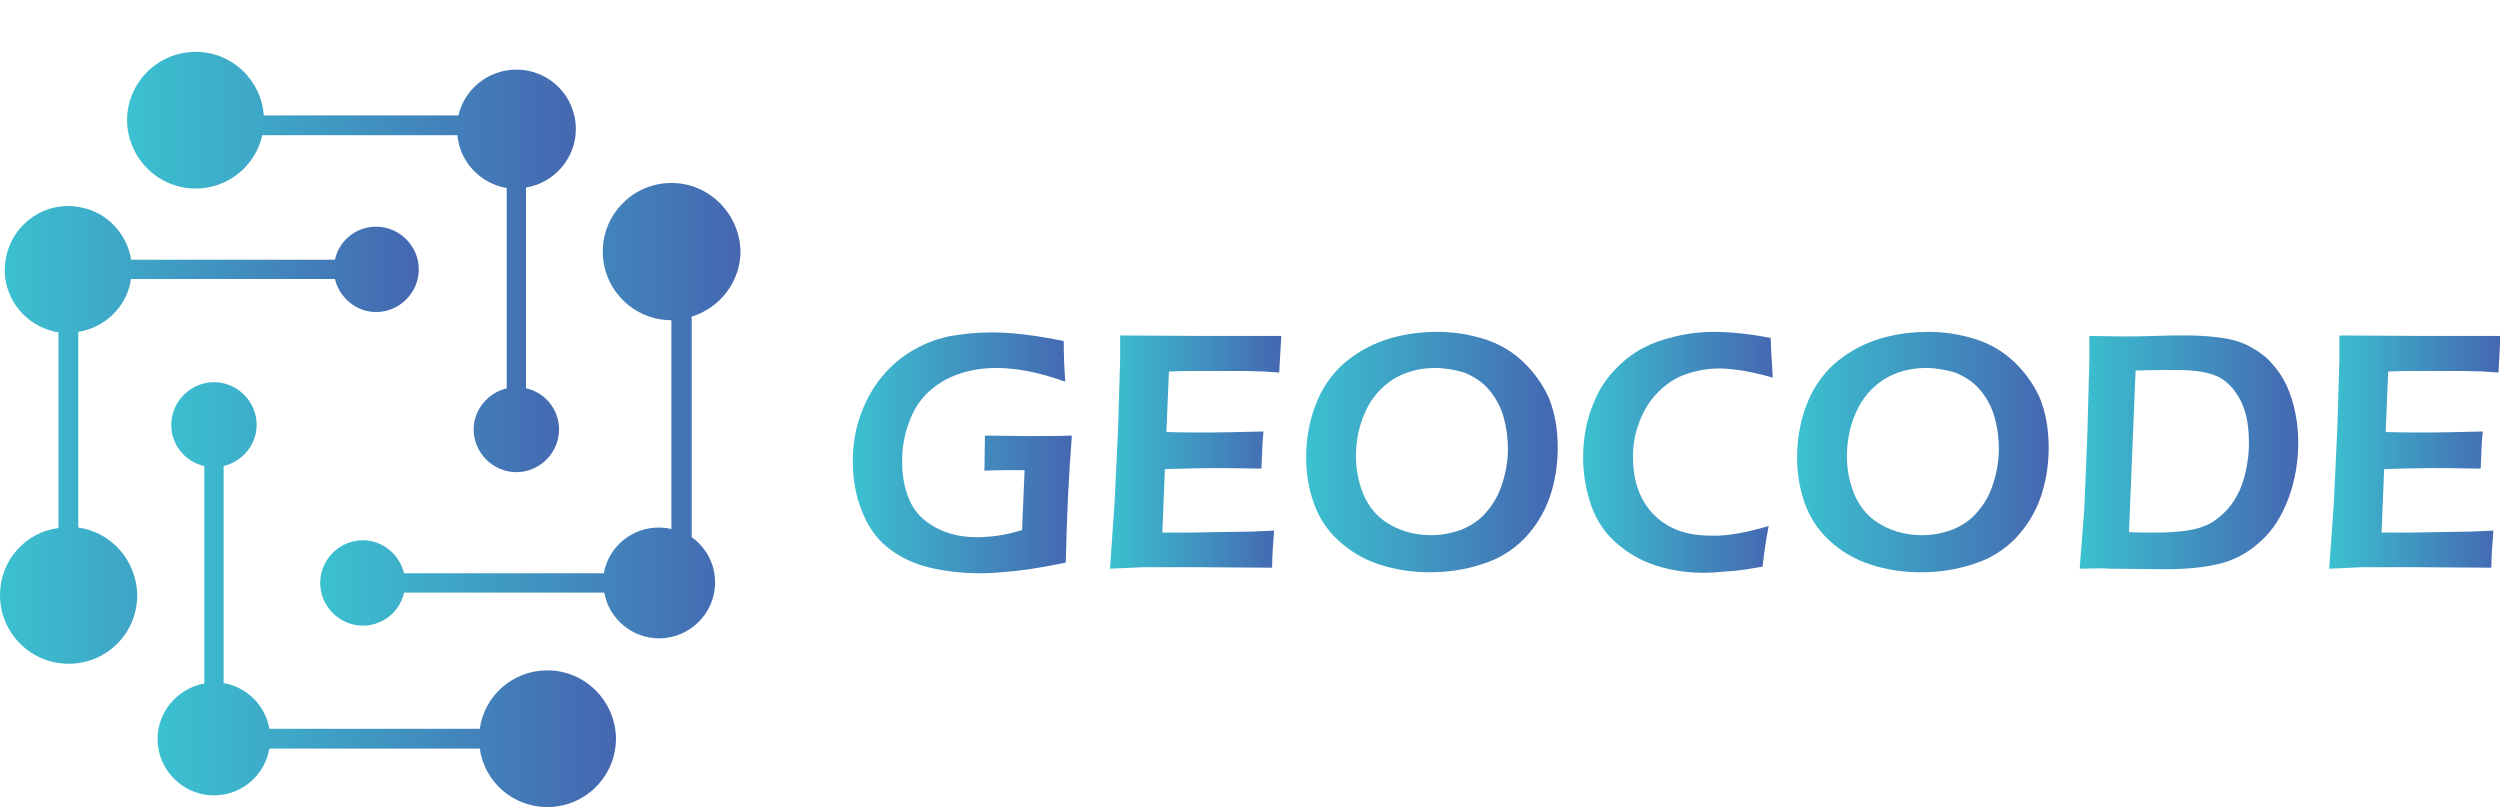
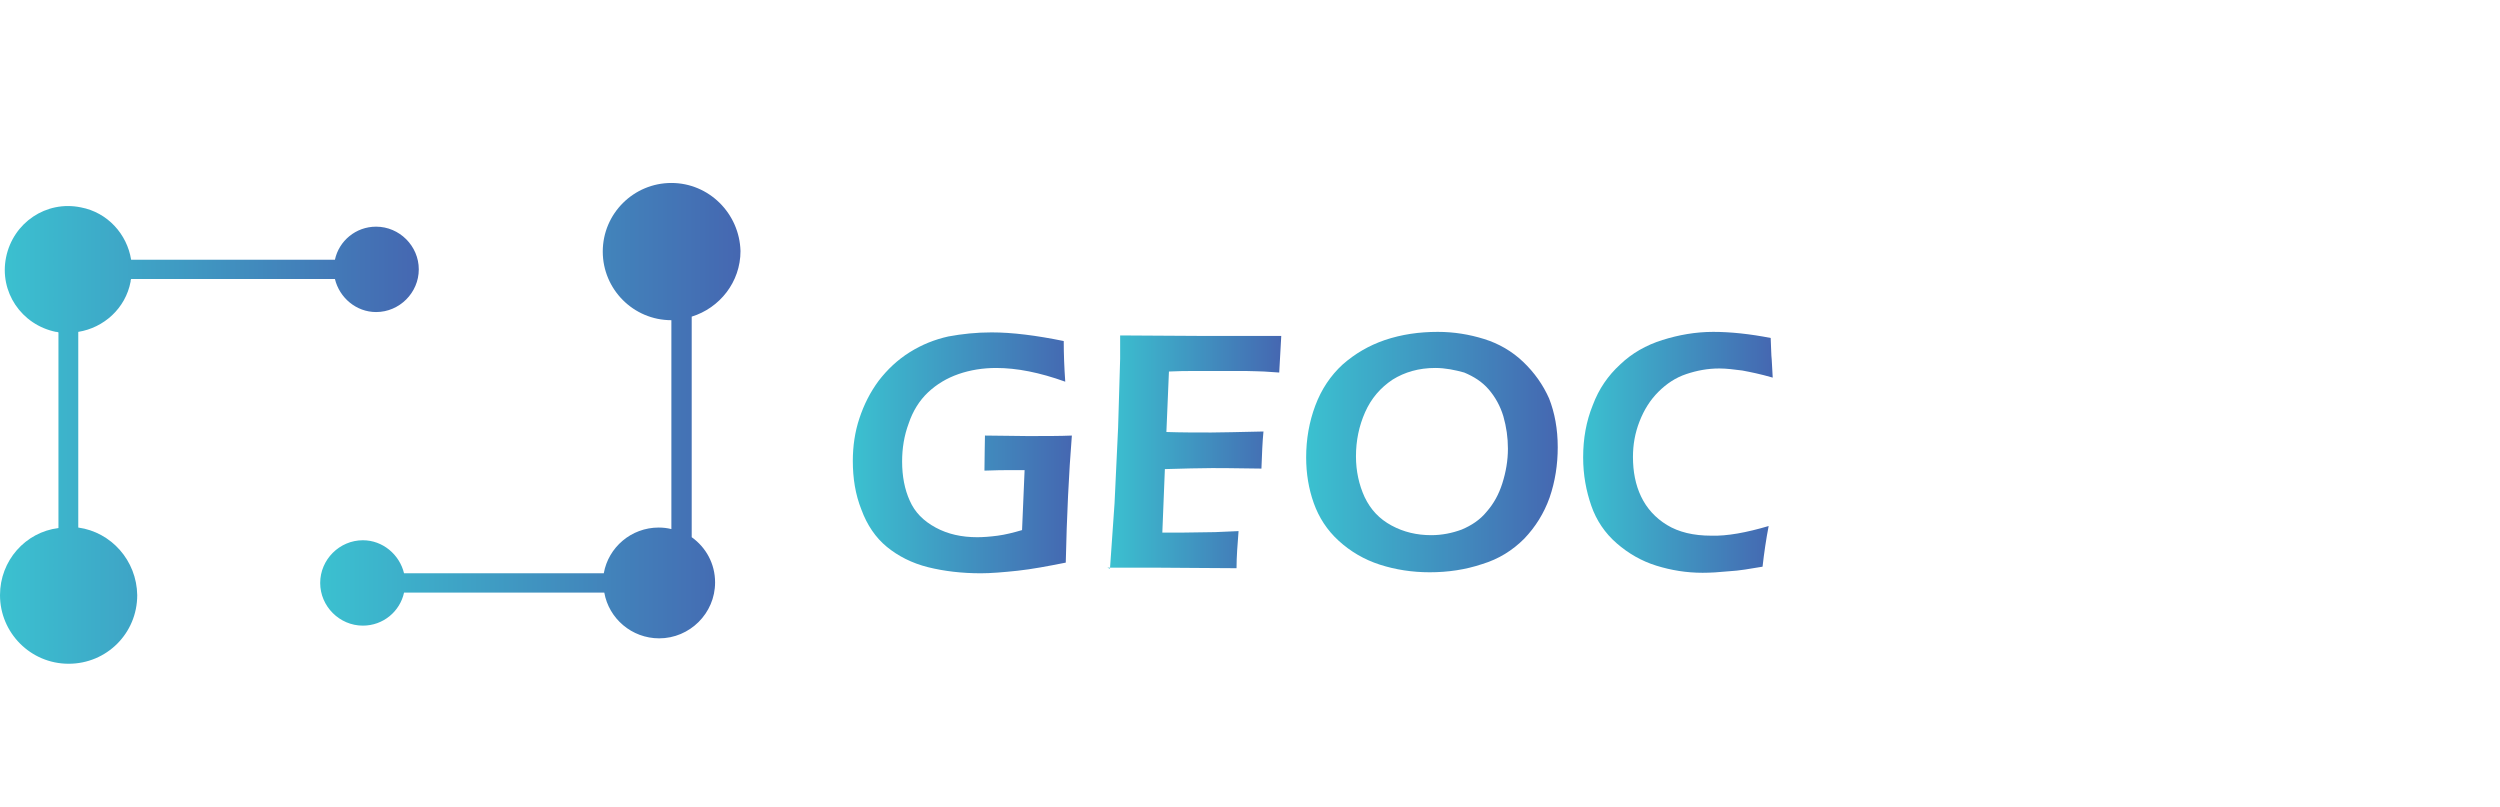
<svg xmlns="http://www.w3.org/2000/svg" version="1.1" id="Layer_1" x="0px" y="0px" viewBox="0 0 491.9 158.8" style="enable-background:new 0 0 491.9 158.8;" xml:space="preserve">
  <style type="text/css">
	.st0{fill:url(#SVGID_1_);}
	.st1{fill:url(#SVGID_00000052083918994955427630000011810462889475327420_);}
	.st2{fill:url(#SVGID_00000110435589256860545840000011685893257523240111_);}
	.st3{fill:url(#SVGID_00000174559876093310589190000013370353793362746251_);}
	.st4{fill:url(#SVGID_00000008135982017894449260000007931227988428573089_);}
	.st5{fill:url(#SVGID_00000031894978895053399890000014637646440486975159_);}
	.st6{fill:url(#SVGID_00000053524352241212186010000012174390568376367250_);}
	.st7{fill:url(#SVGID_00000007421174007378283320000010405014910080761273_);}
	.st8{fill:url(#SVGID_00000090254955084541047140000004309573023680506796_);}
	.st9{fill:url(#SVGID_00000108282163165245214900000005043539665650403734_);}
	.st10{fill:url(#SVGID_00000012444198288113700880000007910229486409643926_);}
	.st11{fill:url(#SVGID_00000029020610930611193610000009362788434668548531_);}
</style>
  <g>
    <linearGradient id="SVGID_1_" gradientUnits="userSpaceOnUse" x1="69.298" y1="0" x2="69.298" y2="0">
      <stop offset="0" style="stop-color:#3BC1D0" />
      <stop offset="1" style="stop-color:#4567B1" />
    </linearGradient>
    <path class="st0" d="M69.3,0" />
    <linearGradient id="SVGID_00000045609770807715399010000014649039242157372605_" gradientUnits="userSpaceOnUse" x1="0" y1="85.534" x2="82.368" y2="85.534">
      <stop offset="0" style="stop-color:#3BC1D0" />
      <stop offset="1" style="stop-color:#4567B1" />
    </linearGradient>
    <path style="fill:url(#SVGID_00000045609770807715399010000014649039242157372605_);" d="M15.4,103.8V65.3c5-0.8,9.3-4.6,10.3-9.9   c0-0.2,0-0.3,0.1-0.5h40.1c0.9,3.7,4.2,6.5,8.1,6.5c4.6,0,8.4-3.8,8.4-8.4s-3.8-8.4-8.4-8.4c-4,0-7.3,2.8-8.1,6.5H25.8   c-0.8-5-4.6-9.3-9.9-10.3c-6.8-1.4-13.3,3-14.7,9.8c-1.4,6.8,3,13.3,9.8,14.7c0.2,0,0.3,0,0.5,0.1v38.5C5,104.7,0,110.3,0,117.1   c0,7.4,6,13.5,13.5,13.5s13.5-6,13.5-13.5C26.9,110.3,21.9,104.7,15.4,103.8z" />
    <linearGradient id="SVGID_00000056389215410226105090000009701975589278460083_" gradientUnits="userSpaceOnUse" x1="25.088" y1="51.567" x2="113.408" y2="51.567">
      <stop offset="0" style="stop-color:#3BC1D0" />
      <stop offset="1" style="stop-color:#4567B1" />
    </linearGradient>
-     <path style="fill:url(#SVGID_00000056389215410226105090000009701975589278460083_);" d="M38.5,37.1c6.4,0,11.8-4.5,13.1-10.5H90   c0.5,5.3,4.5,9.5,9.7,10.4v39.4c-3.7,0.9-6.5,4.2-6.5,8.1c0,4.6,3.8,8.4,8.4,8.4c4.6,0,8.4-3.8,8.4-8.4c0-4-2.8-7.3-6.5-8.1V36.9   c5.5-0.9,9.8-5.7,9.8-11.5c0-6.5-5.2-11.7-11.7-11.7c-5.5,0-10.2,3.8-11.4,9H51.9c-0.5-7-6.3-12.5-13.4-12.5   c-7.4,0-13.5,6-13.5,13.5C25.1,31.1,31.1,37.1,38.5,37.1z" />
    <linearGradient id="SVGID_00000139288380170203212220000006097611518167860143_" gradientUnits="userSpaceOnUse" x1="62.928" y1="80.775" x2="145.538" y2="80.775">
      <stop offset="0" style="stop-color:#3BC1D0" />
      <stop offset="1" style="stop-color:#4567B1" />
    </linearGradient>
    <path style="fill:url(#SVGID_00000139288380170203212220000006097611518167860143_);" d="M132.1,36c-7.4,0-13.5,6-13.5,13.5   c0,7.4,6,13.5,13.5,13.5v41.1c-0.8-0.2-1.6-0.3-2.5-0.3c-5.4,0-9.9,3.9-10.8,9H79.5c-0.9-3.7-4.2-6.5-8.1-6.5   c-4.6,0-8.4,3.8-8.4,8.4s3.8,8.4,8.4,8.4c4,0,7.3-2.8,8.1-6.5h39.4c0.9,5.1,5.4,9,10.8,9c6,0,11-4.9,11-11c0-3.7-1.8-6.9-4.6-8.9   V62.3c5.5-1.7,9.6-6.8,9.6-12.9C145.5,42,139.5,36,132.1,36z" />
    <linearGradient id="SVGID_00000013880039833355565790000015976810804134543494_" gradientUnits="userSpaceOnUse" x1="30.913" y1="116.971" x2="121.134" y2="116.971">
      <stop offset="0" style="stop-color:#3BC1D0" />
      <stop offset="1" style="stop-color:#4567B1" />
    </linearGradient>
-     <path style="fill:url(#SVGID_00000013880039833355565790000015976810804134543494_);" d="M107.7,131.9c-6.8,0-12.4,5-13.3,11.5H53   c-0.8-4.6-4.4-8.2-9-9V91.7c3.7-0.9,6.5-4.2,6.5-8.1c0-4.6-3.8-8.4-8.4-8.4s-8.4,3.8-8.4,8.4c0,4,2.8,7.3,6.5,8.1v42.8   c-5.2,0.9-9.2,5.5-9.2,10.9c0,6.1,5,11.1,11.1,11.1c5.5,0,10-4,10.9-9.2h41.4c0.9,6.5,6.5,11.5,13.3,11.5c7.4,0,13.5-6,13.5-13.5   C121.1,137.9,115.1,131.9,107.7,131.9z" />
  </g>
  <linearGradient id="SVGID_00000082339465410093412990000006063220157933711233_" gradientUnits="userSpaceOnUse" x1="167.712" y1="88.979" x2="210.926" y2="88.979">
    <stop offset="0" style="stop-color:#3BC1D0" />
    <stop offset="1" style="stop-color:#4567B1" />
  </linearGradient>
  <path style="fill:url(#SVGID_00000082339465410093412990000006063220157933711233_);" d="M193.8,85.7c2.9,0,5.7,0.1,8.4,0.1  c3.5,0,6.4,0,8.7-0.1c-0.6,7.5-1,15.8-1.2,25c-3.5,0.7-6.7,1.3-9.5,1.6c-2.8,0.3-5.3,0.5-7.2,0.5c-3.7,0-7.2-0.4-10.4-1.2  c-3.2-0.8-5.9-2.2-8.1-4s-3.9-4.3-5-7.3c-1.2-3-1.7-6.2-1.7-9.6c0-2.9,0.4-5.7,1.3-8.4c0.9-2.7,2.1-5.1,3.8-7.4  c1.7-2.2,3.7-4.1,6.1-5.6c2.4-1.5,4.9-2.5,7.6-3.1c2.7-0.5,5.5-0.8,8.5-0.8c4.1,0,8.8,0.6,14.2,1.7c0,2.5,0.1,5.2,0.3,8  c-5-1.8-9.5-2.7-13.6-2.7c-2.6,0-5.1,0.4-7.4,1.2c-2.3,0.8-4.3,2-6,3.6c-1.7,1.6-3,3.7-3.8,6.1c-0.9,2.4-1.3,4.9-1.3,7.5  c0,2.9,0.5,5.5,1.5,7.7c1,2.3,2.7,4,5.1,5.3c2.4,1.3,5.1,1.9,8.2,1.9c1.1,0,2.5-0.1,4-0.3c1.5-0.2,3.1-0.6,4.8-1.1l0.5-11.8l-2.5,0  c-1.4,0-3.2,0-5.4,0.1C193.7,89.6,193.8,87.3,193.8,85.7z" />
  <linearGradient id="SVGID_00000166633851927221122000000001290312967067319437_" gradientUnits="userSpaceOnUse" x1="218.366" y1="88.979" x2="252.042" y2="88.979">
    <stop offset="0" style="stop-color:#3BC1D0" />
    <stop offset="1" style="stop-color:#4567B1" />
  </linearGradient>
-   <path style="fill:url(#SVGID_00000166633851927221122000000001290312967067319437_);" d="M218.4,111.9l0.9-12.9l0.7-14.9l0.4-13.5  v-4.6c5.2,0,10.7,0.1,16.4,0.1l6.1,0l9.2,0l-0.4,7.2l-3-0.2c-0.8,0-2-0.1-3.4-0.1c-1.5,0-3,0-4.5,0c-3.3,0-5.4,0-6.4,0  c-1,0-2.4,0-4.4,0.1l-0.5,11.9c2.9,0.1,5.8,0.1,8.8,0.1c2,0,5.5-0.1,10.3-0.2c-0.2,2-0.3,4.5-0.4,7.3c-5.7-0.1-8.9-0.1-9.7-0.1  c-2.5,0-5.6,0.1-9.3,0.2l-0.5,12.5l3.5,0c1,0,3.4,0,7-0.1l6.9-0.1l4.6-0.2c-0.2,2.6-0.4,5-0.4,7.3c-5.5,0-10.5-0.1-14.9-0.1l-10.5,0  L218.4,111.9z" />
+   <path style="fill:url(#SVGID_00000166633851927221122000000001290312967067319437_);" d="M218.4,111.9l0.9-12.9l0.7-14.9l0.4-13.5  v-4.6c5.2,0,10.7,0.1,16.4,0.1l6.1,0l9.2,0l-0.4,7.2l-3-0.2c-0.8,0-2-0.1-3.4-0.1c-1.5,0-3,0-4.5,0c-3.3,0-5.4,0-6.4,0  c-1,0-2.4,0-4.4,0.1l-0.5,11.9c2.9,0.1,5.8,0.1,8.8,0.1c2,0,5.5-0.1,10.3-0.2c-0.2,2-0.3,4.5-0.4,7.3c-5.7-0.1-8.9-0.1-9.7-0.1  c-2.5,0-5.6,0.1-9.3,0.2l-0.5,12.5l3.5,0l6.9-0.1l4.6-0.2c-0.2,2.6-0.4,5-0.4,7.3c-5.5,0-10.5-0.1-14.9-0.1l-10.5,0  L218.4,111.9z" />
  <linearGradient id="SVGID_00000174561155332148675050000009060280209515220648_" gradientUnits="userSpaceOnUse" x1="257.133" y1="88.979" x2="306.486" y2="88.979">
    <stop offset="0" style="stop-color:#3BC1D0" />
    <stop offset="1" style="stop-color:#4567B1" />
  </linearGradient>
  <path style="fill:url(#SVGID_00000174561155332148675050000009060280209515220648_);" d="M282.9,65.3c3.2,0,6.2,0.5,9.1,1.4  c2.9,0.9,5.5,2.4,7.7,4.5c2.2,2.1,3.9,4.5,5.1,7.2c1.1,2.8,1.7,6,1.7,9.6c0,3.4-0.5,6.7-1.6,9.9c-1.1,3.1-2.8,5.8-5,8.1  c-2.3,2.3-5,4-8.3,5c-3.3,1.1-6.7,1.6-10.3,1.6c-3.4,0-6.7-0.5-9.8-1.5c-3.1-1-5.8-2.6-8.1-4.7c-2.3-2.1-3.9-4.6-4.9-7.4  c-1-2.8-1.5-5.8-1.5-9c0-3.6,0.6-7,1.8-10.2c1.2-3.2,3-5.9,5.4-8.1c2.4-2.1,5.1-3.7,8.3-4.8C275.8,65.8,279.2,65.3,282.9,65.3z   M282.4,72.4c-3.2,0-6,0.8-8.4,2.3c-2.4,1.6-4.2,3.7-5.4,6.4c-1.2,2.7-1.8,5.6-1.8,8.7c0,2.9,0.6,5.6,1.7,8c1.2,2.5,2.9,4.3,5.3,5.6  c2.4,1.3,5,1.9,7.8,1.9c2.1,0,4.1-0.4,6-1.1c1.9-0.8,3.6-1.9,4.9-3.5c1.4-1.6,2.4-3.4,3.1-5.6c0.7-2.2,1.1-4.5,1.1-6.8  c0-2.2-0.3-4.3-0.9-6.4c-0.6-2-1.6-3.8-2.9-5.3c-1.3-1.5-2.9-2.5-4.8-3.3C286.3,72.8,284.4,72.4,282.4,72.4z" />
  <linearGradient id="SVGID_00000093858619369151384690000000946518358552366487_" gradientUnits="userSpaceOnUse" x1="311.479" y1="88.979" x2="348.748" y2="88.979">
    <stop offset="0" style="stop-color:#3BC1D0" />
    <stop offset="1" style="stop-color:#4567B1" />
  </linearGradient>
  <path style="fill:url(#SVGID_00000093858619369151384690000000946518358552366487_);" d="M348,103.5c-0.5,2.6-0.9,5.3-1.2,8  c-2.4,0.4-4.6,0.8-6.6,0.9c-2,0.2-3.7,0.3-5.2,0.3c-3.2,0-6.2-0.5-9.1-1.4c-2.9-0.9-5.5-2.4-7.8-4.4c-2.3-2-4-4.5-5-7.4  c-1-2.9-1.6-6-1.6-9.5c0-3.7,0.6-7.1,1.9-10.3c1.2-3.2,3-5.8,5.4-8c2.3-2.2,5.1-3.8,8.3-4.8s6.5-1.6,10-1.6c3.4,0,7.2,0.4,11.3,1.2  c0.1,2,0.1,3.4,0.2,4.2l0.2,3.6c-2.4-0.7-4.4-1.1-6-1.4c-1.6-0.2-3.1-0.4-4.5-0.4c-2.3,0-4.4,0.4-6.5,1.1c-2.1,0.7-3.9,1.9-5.5,3.5  c-1.6,1.6-2.8,3.5-3.7,5.8c-0.9,2.3-1.3,4.6-1.3,7c0,2.9,0.5,5.5,1.6,7.8c1.1,2.3,2.8,4.2,5.1,5.6c2.3,1.4,5.2,2.1,8.7,2.1  C339.8,105.5,343.6,104.8,348,103.5z" />
  <linearGradient id="SVGID_00000090286764068485319550000017881419940187967379_" gradientUnits="userSpaceOnUse" x1="353.741" y1="88.979" x2="403.094" y2="88.979">
    <stop offset="0" style="stop-color:#3BC1D0" />
    <stop offset="1" style="stop-color:#4567B1" />
  </linearGradient>
-   <path style="fill:url(#SVGID_00000090286764068485319550000017881419940187967379_);" d="M379.5,65.3c3.2,0,6.2,0.5,9.1,1.4  c2.9,0.9,5.5,2.4,7.7,4.5c2.2,2.1,3.9,4.5,5.1,7.2c1.1,2.8,1.7,6,1.7,9.6c0,3.4-0.5,6.7-1.6,9.9c-1.1,3.1-2.8,5.8-5,8.1  c-2.3,2.3-5,4-8.3,5c-3.3,1.1-6.7,1.6-10.3,1.6c-3.4,0-6.7-0.5-9.8-1.5c-3.1-1-5.8-2.6-8.1-4.7c-2.3-2.1-3.9-4.6-4.9-7.4  c-1-2.8-1.5-5.8-1.5-9c0-3.6,0.6-7,1.8-10.2c1.2-3.2,3-5.9,5.4-8.1c2.4-2.1,5.1-3.7,8.3-4.8C372.4,65.8,375.8,65.3,379.5,65.3z   M379,72.4c-3.2,0-6,0.8-8.4,2.3c-2.4,1.6-4.2,3.7-5.4,6.4c-1.2,2.7-1.8,5.6-1.8,8.7c0,2.9,0.6,5.6,1.7,8c1.2,2.5,2.9,4.3,5.3,5.6  c2.4,1.3,5,1.9,7.8,1.9c2.1,0,4.1-0.4,6-1.1c1.9-0.8,3.6-1.9,4.9-3.5c1.4-1.6,2.4-3.4,3.1-5.6c0.7-2.2,1.1-4.5,1.1-6.8  c0-2.2-0.3-4.3-0.9-6.4c-0.6-2-1.6-3.8-2.9-5.3c-1.3-1.5-2.9-2.5-4.8-3.3C382.9,72.8,381,72.4,379,72.4z" />
  <linearGradient id="SVGID_00000030466801876602405350000002226436683985178775_" gradientUnits="userSpaceOnUse" x1="409.166" y1="88.911" x2="452.256" y2="88.911">
    <stop offset="0" style="stop-color:#3BC1D0" />
    <stop offset="1" style="stop-color:#4567B1" />
  </linearGradient>
-   <path style="fill:url(#SVGID_00000030466801876602405350000002226436683985178775_);" d="M409.2,111.9l0.9-11.7l0.6-14.6l0.4-14.5  c0-0.6,0-2.3,0-5c2.4,0,4.6,0.1,6.6,0.1c1.5,0,3.6,0,6.1-0.1c2.5-0.1,4.7-0.1,6.6-0.1c2.5,0,4.8,0.2,6.9,0.5c2.1,0.3,4,0.9,5.6,1.8  c1.6,0.9,3,1.9,4.1,3.2c1.2,1.3,2.1,2.7,2.9,4.3c0.7,1.6,1.3,3.3,1.7,5.3c0.4,1.9,0.6,3.9,0.6,5.9c0,3.8-0.6,7.5-1.9,11  s-3.1,6.4-5.6,8.6c-2.5,2.3-5.3,3.7-8.3,4.4c-3,0.7-6.5,1-10.4,1l-10.8-0.1C414.6,111.8,412.5,111.8,409.2,111.9z M418.9,104.7  c1.7,0.1,3.5,0.1,5.2,0.1c1.9,0,3.7-0.1,5.4-0.3c1.6-0.2,3.1-0.5,4.2-1c1.2-0.4,2.4-1.2,3.6-2.3c1.2-1.1,2.2-2.4,2.9-3.8  c0.8-1.4,1.3-3,1.7-4.8c0.4-1.8,0.6-3.6,0.6-5.4c0-3.4-0.5-6.1-1.6-8.3c-1.1-2.2-2.5-3.7-4.3-4.7c-1.8-0.9-4.5-1.4-8.2-1.4  c-2.4,0-5.1,0-8.2,0.1L418.9,104.7z" />
  <linearGradient id="SVGID_00000078743065684826599170000012543019928449454505_" gradientUnits="userSpaceOnUse" x1="458.265" y1="88.979" x2="491.941" y2="88.979">
    <stop offset="0" style="stop-color:#3BC1D0" />
    <stop offset="1" style="stop-color:#4567B1" />
  </linearGradient>
-   <path style="fill:url(#SVGID_00000078743065684826599170000012543019928449454505_);" d="M458.3,111.9l0.9-12.9l0.7-14.9l0.4-13.5  v-4.6c5.2,0,10.7,0.1,16.4,0.1l6.1,0l9.2,0l-0.4,7.2l-3-0.2c-0.8,0-2-0.1-3.4-0.1c-1.5,0-3,0-4.5,0c-3.3,0-5.4,0-6.4,0  c-1,0-2.4,0-4.4,0.1l-0.5,11.9c2.9,0.1,5.8,0.1,8.8,0.1c2,0,5.5-0.1,10.3-0.2c-0.2,2-0.3,4.5-0.4,7.3c-5.7-0.1-8.9-0.1-9.7-0.1  c-2.5,0-5.6,0.1-9.3,0.2l-0.5,12.5l3.5,0c1,0,3.4,0,7-0.1l6.9-0.1l4.6-0.2c-0.2,2.6-0.4,5-0.4,7.3c-5.5,0-10.5-0.1-14.9-0.1l-10.5,0  L458.3,111.9z" />
</svg>